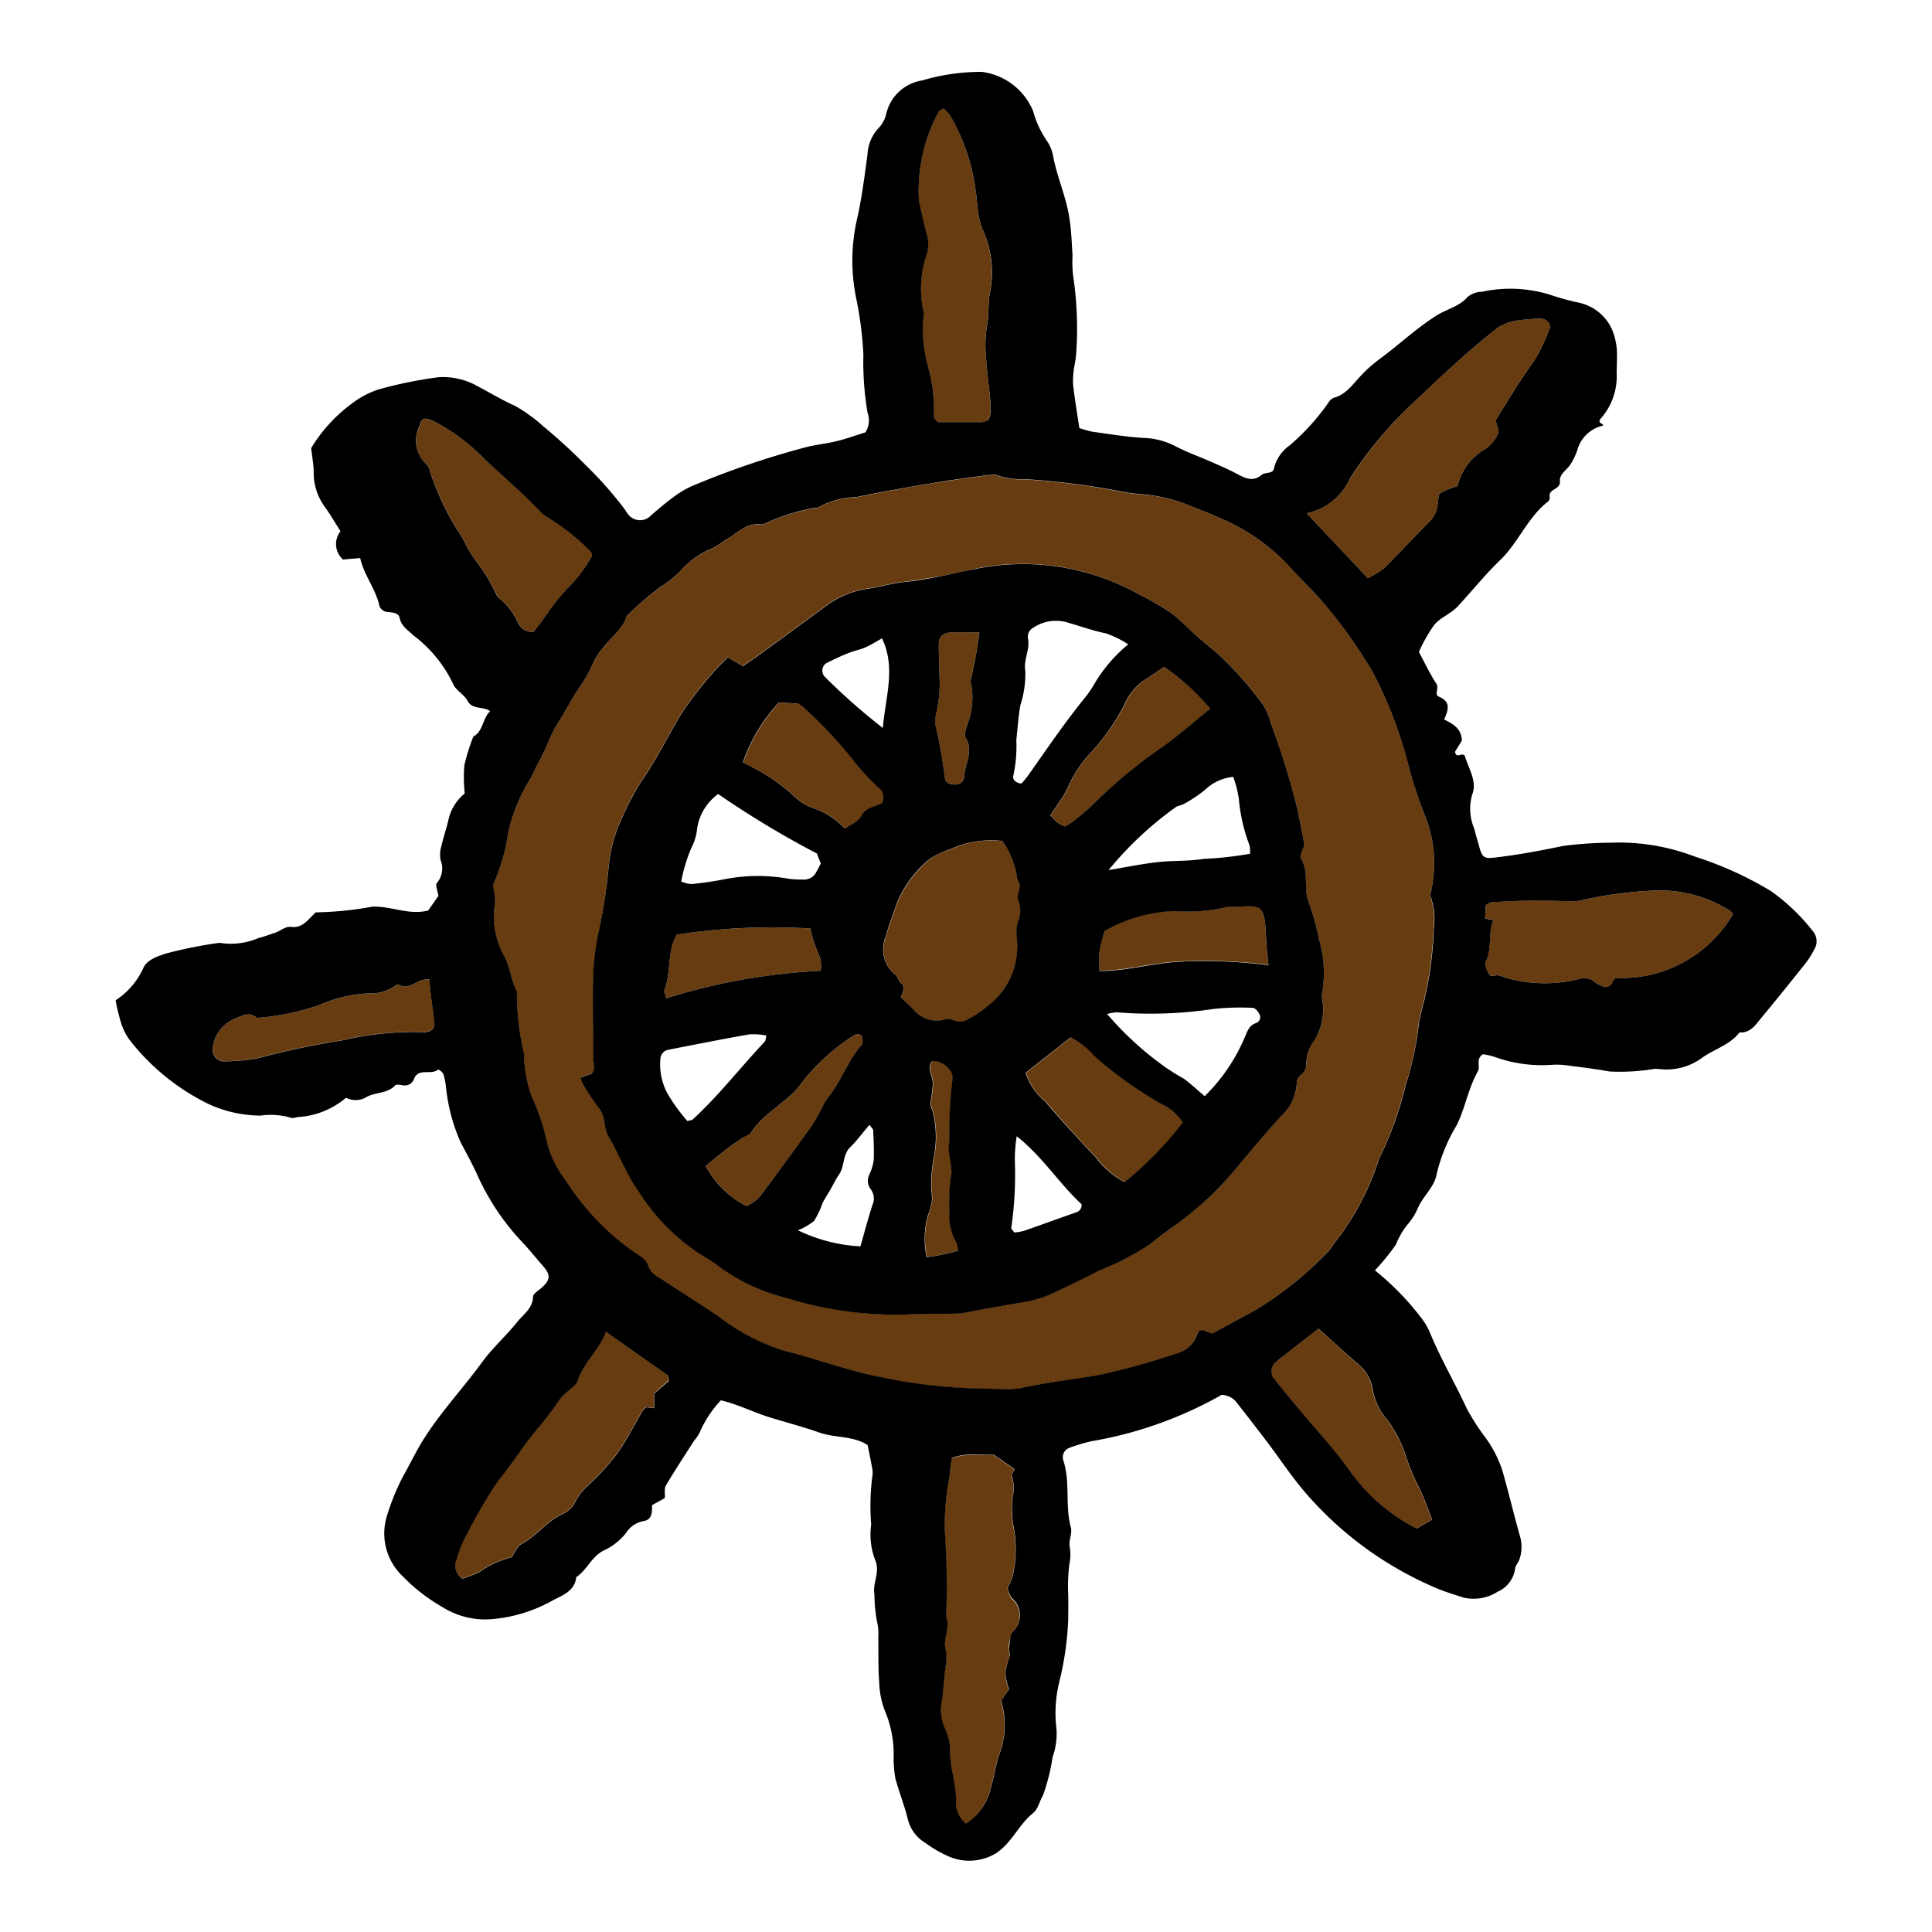
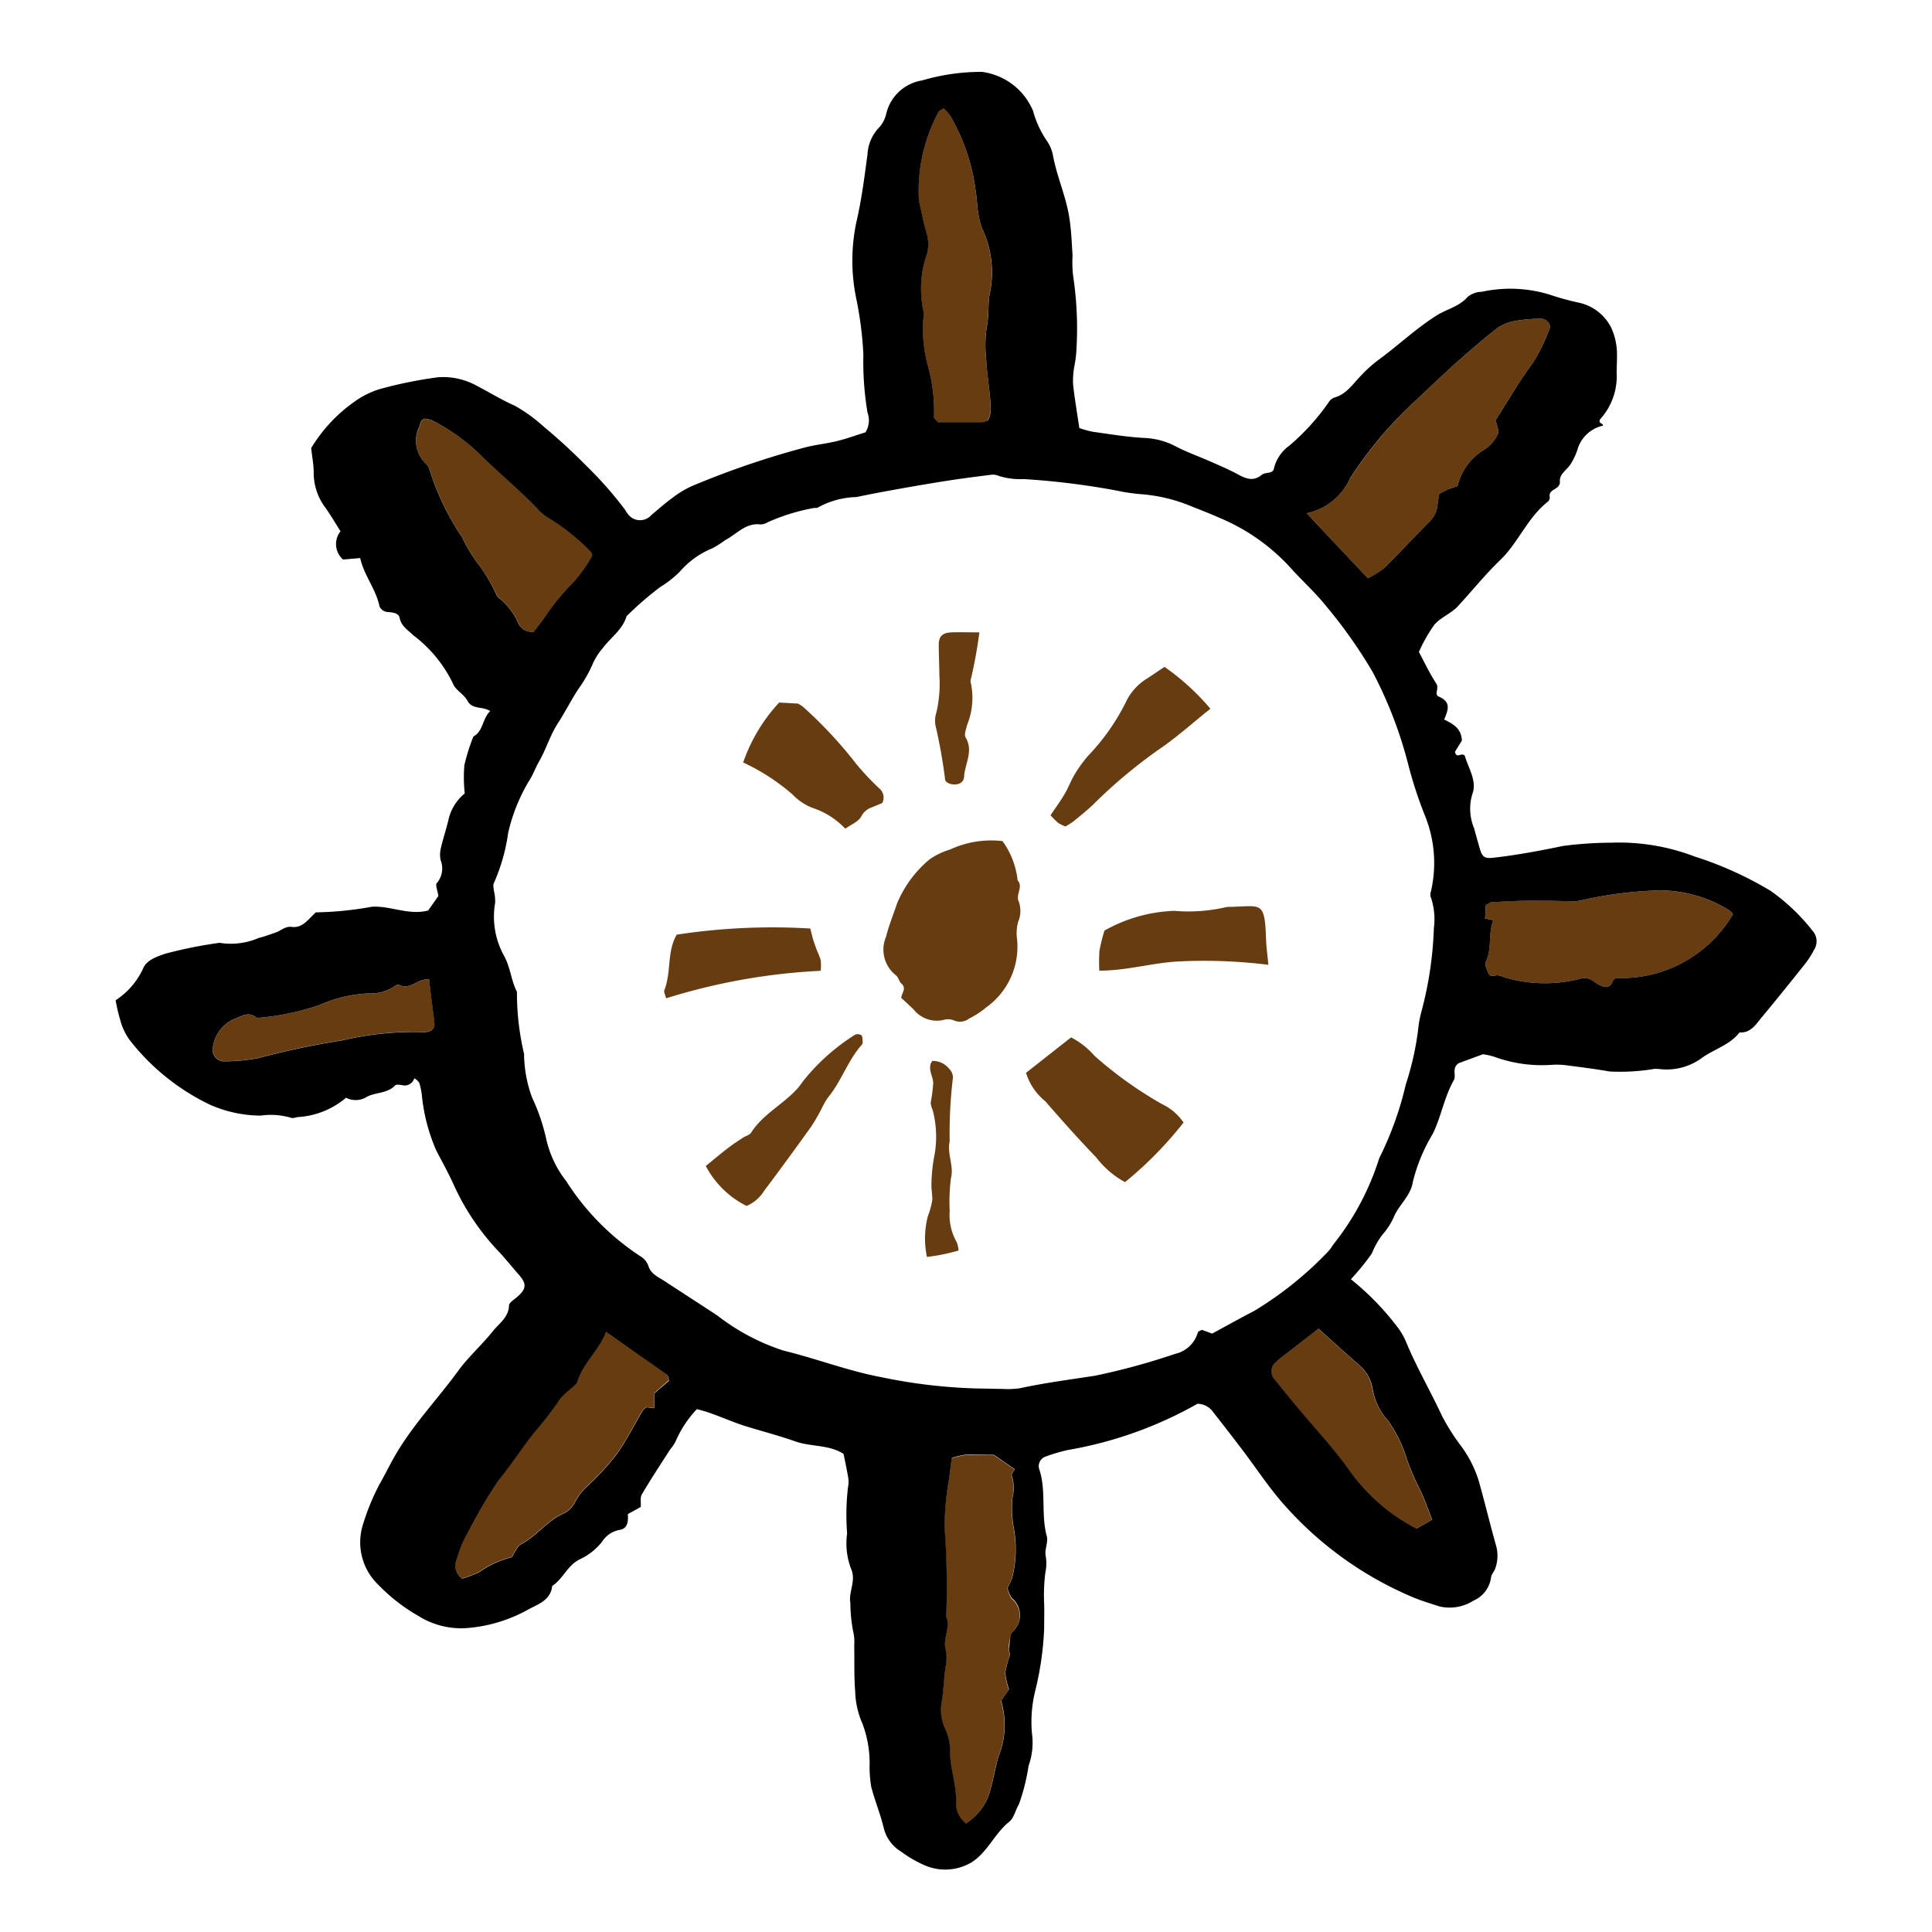
<svg xmlns="http://www.w3.org/2000/svg" height="60" viewBox="0 0 60 60" width="60">
  <g fill="#683c11">
    <path d="M26.6 23.734a13.607 13.607 0 0 0-1.66-1.783 1.08 1.08 0 0 0-.158-.1l-.584-.033a5.228 5.228 0 0 0-1.118 1.862 6.519 6.519 0 0 1 1.526.987 1.7 1.7 0 0 0 .646.429 2.456 2.456 0 0 1 1 .64c.18-.129.4-.214.492-.374a.572.572 0 0 1 .329-.289c.12-.046.237-.1.325-.132a.368.368 0 0 0-.1-.464 8.006 8.006 0 0 1-.698-.743zm15.572 18.631c-.409-.357-.81-.723-1.232-1.1l-1.25.97a.74.74 0 0 0-.055.057.363.363 0 0 0-.047.555c.242.309.495.61.746.912.518.623 1.077 1.216 1.545 1.873a5.809 5.809 0 0 0 2.107 1.84l.486-.276c-.134-.335-.242-.658-.391-.962a7.526 7.526 0 0 1-.4-.933 4.011 4.011 0 0 0-.587-1.189 1.956 1.956 0 0 1-.469-.948 1.24 1.24 0 0 0-.453-.799zM33.79 23.474a4.182 4.182 0 0 0-.412.569c-.122.2-.2.426-.323.629-.128.218-.28.422-.431.647a2.813 2.813 0 0 0 .239.237 1.176 1.176 0 0 0 .225.111 2.379 2.379 0 0 0 .257-.164c.2-.166.408-.331.6-.512a15.71 15.71 0 0 1 2.045-1.716c.54-.365 1.027-.807 1.6-1.264a7.422 7.422 0 0 0-1.424-1.3c-.2.13-.365.247-.539.359a1.71 1.71 0 0 0-.67.751 6.739 6.739 0 0 1-1.167 1.653zm-8.27 10.948a2.207 2.207 0 0 1 .193-.337c.419-.506.616-1.154 1.056-1.646a.109.109 0 0 0 .023-.074c-.007-.074 0-.168-.039-.213a.21.21 0 0 0-.2-.017 6.452 6.452 0 0 0-1.579 1.4c-.08.1-.149.21-.236.3-.442.476-1.051.776-1.412 1.341-.05.078-.176.1-.263.163-.152.1-.306.2-.45.311-.224.172-.44.354-.694.56a2.887 2.887 0 0 0 1.267 1.242 1.193 1.193 0 0 0 .543-.466q.75-1 1.479-2.021a6.2 6.2 0 0 0 .312-.543zm-.032-4.273a1.644 1.644 0 0 0 0-.329 2.026 2.026 0 0 0-.113-.292 6.884 6.884 0 0 1-.127-.366c-.029-.1-.05-.194-.083-.326a19.55 19.55 0 0 0-4.148.191c-.311.526-.163 1.17-.386 1.726-.022.054.028.137.055.251a19.109 19.109 0 0 1 4.802-.855zm-12.158.263a1.576 1.576 0 0 0-.194.021c-.243.063-.449.3-.739.152-.031-.016-.1.014-.134.044a1.344 1.344 0 0 1-.815.223 4.166 4.166 0 0 0-1.513.358 8.367 8.367 0 0 1-1.9.4.1.1 0 0 1-.076-.014c-.236-.193-.451-.035-.665.044a1.119 1.119 0 0 0-.69.947.362.362 0 0 0 .335.369 5.538 5.538 0 0 0 1.087-.1 24.712 24.712 0 0 1 2.6-.55 9.751 9.751 0 0 1 2.548-.257.369.369 0 0 0 .154-.028.218.218 0 0 0 .168-.233c-.032-.311-.078-.621-.116-.931-.02-.145-.034-.295-.05-.445zm32.812-.543c-.042.091.035.255.09.369s.176.053.276.05a.934.934 0 0 1 .224.068 4.39 4.39 0 0 0 2.317.046.476.476 0 0 1 .447.076 1 1 0 0 0 .27.149.217.217 0 0 0 .292-.093.207.207 0 0 0 .018-.047c.016-.045.067-.077.1-.115a4.011 4.011 0 0 0 3.64-1.975c-.034-.04-.06-.093-.1-.117a4.089 4.089 0 0 0-2.239-.626 12.526 12.526 0 0 0-2.4.315 1.248 1.248 0 0 1-.311.018c-.366-.006-.731-.029-1.1-.024-.446 0-.892.031-1.337.054-.047 0-.091.042-.183.088l-.026.418.257.05c-.167.414-.04.877-.235 1.296zM42.98 17.651c.482-.474.939-.973 1.416-1.452a.83.83 0 0 0 .253-.556 3.015 3.015 0 0 1 .053-.311c.1-.052.2-.1.29-.142s.194-.067.275-.095a1.813 1.813 0 0 1 .862-1.151 1.169 1.169 0 0 0 .39-.466c.049-.116-.043-.292-.07-.428.381-.6.732-1.213 1.155-1.777a5.6 5.6 0 0 0 .513-1.046c.078-.167-.1-.348-.307-.332a6.086 6.086 0 0 0-.7.062 1.431 1.431 0 0 0-.58.212c-.456.35-.891.729-1.321 1.111-.412.366-.808.749-1.208 1.128a12.566 12.566 0 0 0-2.07 2.444 1.923 1.923 0 0 1-1.353 1.088l1.9 2.017a2.42 2.42 0 0 0 .502-.306zm-27.492.91a2.065 2.065 0 0 1 .611.793.456.456 0 0 0 .483.263c.108-.142.237-.3.355-.473a6.822 6.822 0 0 1 .729-.915 4.269 4.269 0 0 0 .73-.98c-.022-.06-.024-.092-.041-.107a6.473 6.473 0 0 0-1.277-1.03 1.343 1.343 0 0 1-.366-.292c-.577-.605-1.225-1.134-1.817-1.721a5.976 5.976 0 0 0-1.473-1.039.829.829 0 0 0-.25-.054c-.057.054-.084.069-.094.091-.021.048-.032.1-.049.149a.972.972 0 0 0 .2 1.157.418.418 0 0 1 .117.194 8.259 8.259 0 0 0 1.013 2.1 5.012 5.012 0 0 0 .527.863 5.378 5.378 0 0 1 .522.875c.022.041.04.103.08.126zm5.227 24.132c-.619-.438-1.24-.874-1.9-1.336-.2.562-.7.95-.884 1.534-.034.109-.169.188-.261.278a1.842 1.842 0 0 0-.274.263 10.471 10.471 0 0 1-.755.987c-.415.5-.758 1.066-1.176 1.566a15.123 15.123 0 0 0-.951 1.623 3.318 3.318 0 0 0-.328.794.484.484 0 0 0 .17.618 4.471 4.471 0 0 0 .525-.2 2.824 2.824 0 0 1 .989-.459c.043 0 .072-.117.113-.174.06-.082.109-.192.191-.234.493-.253.815-.739 1.336-.96a.833.833 0 0 0 .368-.394 1.742 1.742 0 0 1 .389-.478 7.968 7.968 0 0 0 .892-.98c.3-.423.535-.9.8-1.344a.46.46 0 0 1 .111-.1l.244.031v-.458l.45-.4c-.012-.063-.015-.089-.022-.113s-.008-.051-.027-.064zm10.568 6.629A2.673 2.673 0 0 0 31.43 49a3.663 3.663 0 0 0 .046-1.553 3.368 3.368 0 0 1-.038-.935 1.214 1.214 0 0 0-.024-.679c-.019-.047.061-.134.095-.2l-.651-.446c-.322 0-.61-.012-.9.005a2.1 2.1 0 0 0-.407.1c-.036.284-.054.518-.1.748a8.069 8.069 0 0 0-.118 1.472 24.909 24.909 0 0 1 .046 2.706c.138.334-.1.659-.025.989a1.3 1.3 0 0 1 .013.528c-.062.36-.064.73-.121 1.091a1.4 1.4 0 0 0 .083.837 1.629 1.629 0 0 1 .17.677c-.016.579.222 1.126.183 1.706a.789.789 0 0 0 .116.372 1.14 1.14 0 0 0 .188.222 1.745 1.745 0 0 0 .775-1.094c.094-.324.146-.659.24-.982a2.6 2.6 0 0 0 .081-1.739l.247-.356a2.054 2.054 0 0 1-.116-.519 3.084 3.084 0 0 1 .138-.518c.016-.071-.032-.155-.021-.228a1.108 1.108 0 0 1 .114-.525.68.68 0 0 0-.033-1.036 1.2 1.2 0 0 1-.128-.321zM28.774 7.253a1.232 1.232 0 0 1 .017.615 3.271 3.271 0 0 0-.123 1.77.577.577 0 0 1 .006.234 4.329 4.329 0 0 0 .127 1.46 4.814 4.814 0 0 1 .2 1.629c0 .035.057.076.119.152h1.372a.748.748 0 0 0 .184-.06.863.863 0 0 0 .09-.266 5.942 5.942 0 0 0-.04-.625c-.031-.333-.082-.663-.1-1a3.907 3.907 0 0 1 .018-1.02c.071-.326.032-.659.085-.99a3.289 3.289 0 0 0-.2-2 1.861 1.861 0 0 1-.147-.523c-.041-.232-.043-.47-.084-.7a6.1 6.1 0 0 0-.798-2.354 1.636 1.636 0 0 0-.2-.216c-.069.048-.128.068-.15.108a5.238 5.238 0 0 0-.62 2.715.8.8 0 0 0 .027.155c.071.309.127.618.217.916zm.72 30.347a5.583 5.583 0 0 1 .039-1.015c.092-.344-.1-.712-.052-1.076a.506.506 0 0 0 .012-.078 14.153 14.153 0 0 1 .1-1.952.368.368 0 0 0-.108-.277.65.65 0 0 0-.526-.254.449.449 0 0 0-.05.073c-.08.218.065.408.073.611a5.033 5.033 0 0 1-.079.614.71.71 0 0 0 .062.226 3.246 3.246 0 0 1 .041 1.482 5.064 5.064 0 0 0-.08.842c0 .158.028.308.029.458a2.485 2.485 0 0 1-.141.52 2.783 2.783 0 0 0-.027 1.261 5.813 5.813 0 0 0 .983-.2.987.987 0 0 0-.055-.252 1.7 1.7 0 0 1-.221-.983zm2.092-8.428a1.332 1.332 0 0 1 .034-.544.866.866 0 0 0 .024-.614c-.119-.232.147-.465-.041-.676a2.546 2.546 0 0 0-.469-1.217 3.047 3.047 0 0 0-1.628.261 2.232 2.232 0 0 0-.629.3 3.542 3.542 0 0 0-1.014 1.366c-.116.347-.258.687-.345 1.041a1.014 1.014 0 0 0 .306 1.2c.077.056.094.19.168.254.168.147.021.276-.005.445.119.111.253.233.384.359a.921.921 0 0 0 .982.315.485.485 0 0 1 .3.04.471.471 0 0 0 .445-.07 2.635 2.635 0 0 0 .525-.343 2.315 2.315 0 0 0 .963-2.117zm6.522-1.007a5.193 5.193 0 0 1-1.642.122 4.748 4.748 0 0 0-2.166.613 5.541 5.541 0 0 0-.155.622 5.182 5.182 0 0 0-.005.623c.891 0 1.728-.269 2.589-.292a16.1 16.1 0 0 1 2.661.11c-.029-.315-.062-.546-.071-.778-.042-1.267-.146-1.027-1.211-1.02zm-2.014 6.128a12.362 12.362 0 0 1-2.1-1.5 2.459 2.459 0 0 0-.73-.576l-1.4 1.1a1.829 1.829 0 0 0 .6.885c.515.592 1.037 1.18 1.582 1.745a2.808 2.808 0 0 0 .893.765 11.69 11.69 0 0 0 1.817-1.851 1.65 1.65 0 0 0-.662-.568z" />
-     <path d="M44.457 27.6a3.91 3.91 0 0 0-.191-2.239 12.984 12.984 0 0 1-.514-1.563 13.265 13.265 0 0 0-1.117-2.924 15.152 15.152 0 0 0-1.441-2.044c-.359-.447-.792-.833-1.173-1.263a6.262 6.262 0 0 0-2.182-1.5c-.285-.129-.58-.238-.87-.356a5.014 5.014 0 0 0-1.527-.356 5.606 5.606 0 0 1-.773-.114 23.53 23.53 0 0 0-2.885-.356 2.247 2.247 0 0 1-.776-.1.442.442 0 0 0-.227-.034 46.178 46.178 0 0 0-2.95.454c-.413.074-.826.152-1.236.239a2.572 2.572 0 0 0-1.194.322c-.035.028-.1.007-.154.022a6.194 6.194 0 0 0-1.413.44.4.4 0 0 1-.224.065c-.462-.053-.736.3-1.09.487a3.688 3.688 0 0 1-.391.251 2.641 2.641 0 0 0-1.016.724 3.244 3.244 0 0 1-.609.48 10.078 10.078 0 0 0-1.05.91c-.122.418-.488.654-.731.981a2 2 0 0 0-.3.455 4.232 4.232 0 0 1-.46.817c-.229.346-.416.723-.639 1.066-.247.381-.366.807-.586 1.19-.117.2-.194.433-.325.625a5.6 5.6 0 0 0-.634 1.585 5.816 5.816 0 0 1-.446 1.57c-.035.053-.01.15 0 .225a1.532 1.532 0 0 1 .041.381 2.511 2.511 0 0 0 .282 1.662c.2.356.213.756.394 1.105a8.265 8.265 0 0 0 .221 1.928 4.027 4.027 0 0 0 .247 1.352 6.156 6.156 0 0 1 .434 1.257 3.262 3.262 0 0 0 .628 1.343 7.715 7.715 0 0 0 2.3 2.332.562.562 0 0 1 .248.291c.076.267.3.351.5.478.548.36 1.1.715 1.648 1.075a6.792 6.792 0 0 0 2.065 1.092c1.017.246 1.992.629 3.029.822a16.333 16.333 0 0 0 3.042.352c.237 0 .474.012.711.012a2.632 2.632 0 0 0 .547-.021c.767-.166 1.547-.268 2.319-.386a20.467 20.467 0 0 0 2.5-.681.951.951 0 0 0 .707-.666c.01-.036.083-.055.127-.081l.316.117c.428-.232.861-.477 1.3-.7a11.044 11.044 0 0 0 2.261-1.811 1.292 1.292 0 0 0 .192-.249 8.284 8.284 0 0 0 1.432-2.687 10.278 10.278 0 0 0 .824-2.287 8.575 8.575 0 0 0 .4-1.838 3.156 3.156 0 0 1 .095-.46 11.685 11.685 0 0 0 .378-2.562 2.163 2.163 0 0 0-.085-.936.467.467 0 0 1 .021-.293zm-3.383 3.476a1.844 1.844 0 0 1-.274 1.264 1.138 1.138 0 0 0-.227.656.432.432 0 0 1-.2.4.387.387 0 0 0-.1.275 1.458 1.458 0 0 1-.466.967c-.481.52-.934 1.068-1.39 1.612a10.173 10.173 0 0 1-1.875 1.763c-.277.2-.555.4-.817.615a8.484 8.484 0 0 1-1.59.827c-.44.232-.891.444-1.34.658a3.752 3.752 0 0 1-1.045.329c-.515.081-1.027.18-1.541.271a3.243 3.243 0 0 1-.46.075c-.5.015-1-.009-1.5.025a11.359 11.359 0 0 1-3.8-.505 5.877 5.877 0 0 1-2.059-.943 5.382 5.382 0 0 0-.59-.391 6.339 6.339 0 0 1-1.961-1.981c-.385-.537-.607-1.154-.939-1.715-.163-.276-.086-.621-.3-.882a6.678 6.678 0 0 1-.479-.721 1.325 1.325 0 0 1-.088-.218l.357-.124c.119-.158.041-.316.041-.469 0-.9-.028-1.791 0-2.685a8.171 8.171 0 0 1 .2-1.4 16.32 16.32 0 0 0 .269-1.869 4.727 4.727 0 0 1 .48-1.656 7.5 7.5 0 0 1 .52-.972c.463-.669.823-1.395 1.235-2.091a11.441 11.441 0 0 1 1.006-1.309c.13-.162.287-.3.452-.475l.478.277c.262-.187.537-.379.808-.577.574-.417 1.145-.838 1.718-1.255a2.831 2.831 0 0 1 1.283-.565c.414-.057.82-.183 1.235-.222a21.949 21.949 0 0 0 2.163-.4 7.357 7.357 0 0 1 5.093.79 8.829 8.829 0 0 1 .952.549c.313.229.582.519.874.777.194.171.4.334.595.5a10.681 10.681 0 0 1 1.413 1.577 1.808 1.808 0 0 1 .249.572 22.988 22.988 0 0 1 .834 2.694c.07.357.15.712.212 1.071.011.068-.05.145-.069.22s-.067.177-.037.225c.254.406.094.876.221 1.3a7.69 7.69 0 0 1 .341 1.207 3.737 3.737 0 0 1 .115 1.609.758.758 0 0 0 0 .318z" />
    <path d="M29.352 24.217c0 .049.1.115.17.13.228.052.409-.035.42-.229.021-.4.3-.793.045-1.217-.052-.086.016-.253.044-.379a2.236 2.236 0 0 0 .124-1.291.232.232 0 0 1 0-.156 13.957 13.957 0 0 0 .26-1.436c-.35 0-.611-.01-.87 0-.277.013-.389.122-.391.379 0 .315.017.631.019.946a3.967 3.967 0 0 1-.093 1.164.843.843 0 0 0-.031.386 16.165 16.165 0 0 1 .303 1.703z" />
  </g>
-   <path d="M46.052 32.741a2 2 0 0 1 .359.08 4.31 4.31 0 0 0 1.782.248 2.564 2.564 0 0 1 .392.007c.468.061.937.117 1.4.2a6.419 6.419 0 0 0 1.4-.082 2.317 2.317 0 0 1 .235.015 1.853 1.853 0 0 0 1.243-.361c.379-.27.858-.395 1.16-.785.338.023.5-.237.672-.448.455-.546.9-1.1 1.344-1.657a2.666 2.666 0 0 0 .3-.464.487.487 0 0 0-.05-.589 6.142 6.142 0 0 0-1.3-1.238A11.131 11.131 0 0 0 52.63 26.6a6.579 6.579 0 0 0-2.6-.429 11.792 11.792 0 0 0-1.484.1c-.717.149-1.434.284-2.162.366-.278.031-.354-.016-.433-.3-.055-.2-.117-.4-.168-.606a1.572 1.572 0 0 1-.061-1.061c.159-.4-.114-.8-.232-1.2-.005-.018-.042-.032-.066-.036-.083-.014-.2.106-.238-.088L45.4 23c-.015-.379-.271-.517-.55-.654.116-.278.232-.546-.162-.709-.161-.067.015-.261-.081-.406-.215-.328-.382-.687-.542-.984a4.951 4.951 0 0 1 .479-.845c.2-.231.52-.347.727-.57.445-.479.852-.99 1.326-1.446.562-.543.847-1.322 1.482-1.813a.176.176 0 0 0 .049-.143c-.047-.258.34-.213.316-.484-.019-.221.212-.348.326-.521a1.949 1.949 0 0 0 .23-.496 1.061 1.061 0 0 1 .779-.709c.033-.077-.184-.061-.072-.215a1.978 1.978 0 0 0 .5-1.422c0-.262.024-.526 0-.785a2.048 2.048 0 0 0-.159-.6 1.473 1.473 0 0 0-1.023-.8 8.231 8.231 0 0 1-.908-.251 4.172 4.172 0 0 0-2.1-.085.714.714 0 0 0-.436.157c-.273.315-.678.384-1 .6-.637.409-1.182.93-1.791 1.372a4.212 4.212 0 0 0-.52.47c-.254.26-.452.582-.836.688a.345.345 0 0 0-.175.151 7.036 7.036 0 0 1-1.21 1.334 1.23 1.23 0 0 0-.482.7c-.026.2-.269.115-.384.213-.246.208-.477.127-.726-.008-.275-.15-.565-.274-.852-.4-.36-.16-.735-.291-1.084-.472a2.283 2.283 0 0 0-.959-.265c-.544-.027-1.085-.118-1.626-.193a2.867 2.867 0 0 1-.417-.117c-.071-.484-.147-.921-.194-1.362a2.583 2.583 0 0 1 .038-.548 3.31 3.31 0 0 0 .063-.465 10.955 10.955 0 0 0-.1-2.358 3.825 3.825 0 0 1-.017-.626c-.026-.39-.037-.779-.1-1.171-.1-.651-.375-1.25-.5-1.891a1.193 1.193 0 0 0-.2-.5 3.054 3.054 0 0 1-.425-.922 2 2 0 0 0-1.592-1.217 6.48 6.48 0 0 0-1.85.265 1.362 1.362 0 0 0-1.124 1.059.941.941 0 0 1-.213.4 1.294 1.294 0 0 0-.364.838c-.094.7-.182 1.4-.342 2.088a5.792 5.792 0 0 0-.017 2.342 11.346 11.346 0 0 1 .231 1.787 9.508 9.508 0 0 0 .128 1.8.706.706 0 0 1-.062.615c-.292.091-.587.2-.89.273-.33.081-.672.113-1 .2a26.711 26.711 0 0 0-3.492 1.193 2.989 2.989 0 0 0-.6.359c-.233.168-.448.359-.668.544a.467.467 0 0 1-.748-.059c-.034-.039-.055-.089-.088-.13a11.774 11.774 0 0 0-1.193-1.349 17.857 17.857 0 0 0-1.321-1.213 4.846 4.846 0 0 0-.884-.639c-.408-.182-.784-.413-1.176-.618a2.163 2.163 0 0 0-1.212-.271 13.263 13.263 0 0 0-1.839.375 2.735 2.735 0 0 0-.768.389 4.825 4.825 0 0 0-1.336 1.435c.032.291.077.52.078.749a1.8 1.8 0 0 0 .356 1.093c.167.231.31.48.477.742a.639.639 0 0 0 .078.878l.533-.046c.117.537.49.963.6 1.5a.3.3 0 0 0 .225.173c.164.016.364.018.4.184.053.266.258.376.42.538a4.11 4.11 0 0 1 1.235 1.5c.069.2.343.331.449.533.153.29.469.165.708.325-.249.238-.208.62-.521.789a5.935 5.935 0 0 0-.281.895 4.579 4.579 0 0 0 .012.873 1.477 1.477 0 0 0-.494.767c-.067.307-.171.6-.242.91a.861.861 0 0 0-.014.391.7.7 0 0 1-.117.716c-.053.059.024.233.049.4l-.318.451c-.6.158-1.152-.146-1.737-.118a10.552 10.552 0 0 1-1.752.176c-.241.22-.411.494-.748.452-.209-.026-.339.123-.51.179s-.34.123-.515.164a2.179 2.179 0 0 1-1.217.151 13.812 13.812 0 0 0-1.674.335c-.259.088-.589.193-.7.463a2.347 2.347 0 0 1-.853.986 5.168 5.168 0 0 0 .137.591 1.884 1.884 0 0 0 .292.635 6.98 6.98 0 0 0 2.485 2.01 3.924 3.924 0 0 0 1.589.346 2.222 2.222 0 0 1 .937.066c.061.026.15-.01.226-.021a2.539 2.539 0 0 0 1.49-.6.65.65 0 0 0 .609-.006c.276-.175.663-.107.916-.377.036-.04.152-.016.228-.005a.308.308 0 0 0 .365-.215c.149-.331.53-.086.747-.275a.378.378 0 0 1 .158.146 2.17 2.17 0 0 1 .079.383 5.6 5.6 0 0 0 .456 1.732c.17.322.346.642.5.973a7.509 7.509 0 0 0 1.377 2.089c.236.246.448.515.673.771.267.3.243.464-.1.739-.08.063-.2.146-.2.224-.012.364-.3.547-.492.785-.342.428-.762.8-1.084 1.239-.6.825-1.306 1.569-1.848 2.443-.223.359-.4.737-.607 1.1a7.037 7.037 0 0 0-.5 1.218 1.827 1.827 0 0 0 .471 1.886 5.538 5.538 0 0 0 1.24.965 2.494 2.494 0 0 0 1.5.381 4.643 4.643 0 0 0 1.933-.586c.288-.154.685-.284.728-.722.343-.225.478-.655.879-.839a1.888 1.888 0 0 0 .663-.526.818.818 0 0 1 .548-.376c.26-.038.273-.271.26-.492l.4-.221c.01-.143-.023-.3.036-.394.278-.472.581-.93.877-1.392a1.143 1.143 0 0 0 .172-.257 3.449 3.449 0 0 1 .657-.994c.515.12.985.361 1.482.518.524.164 1.057.3 1.575.483.491.173 1.048.095 1.5.389.05.25.1.479.139.711a.736.736 0 0 1 0 .31 7.363 7.363 0 0 0-.029 1.447 2.227 2.227 0 0 0 .117 1.084c.178.394-.081.718-.016 1.078a4.748 4.748 0 0 0 .082.859 1.5 1.5 0 0 1 .038.467c.01.469-.009.937.029 1.408a2.645 2.645 0 0 0 .217.99 3.443 3.443 0 0 1 .23 1.355 3.911 3.911 0 0 0 .051.627c.113.431.284.846.389 1.278a1.183 1.183 0 0 0 .544.74 3.744 3.744 0 0 0 .68.4 1.6 1.6 0 0 0 1.5-.068c.5-.313.718-.9 1.174-1.263.148-.119.191-.363.3-.542a6.234 6.234 0 0 0 .3-1.194 2.136 2.136 0 0 0 .105-1.012 4.032 4.032 0 0 1 .1-1.311 9.606 9.606 0 0 0 .279-1.941c0-.259.008-.519 0-.78a5.515 5.515 0 0 1 .036-.944 1.421 1.421 0 0 0 .012-.536c-.041-.191.084-.422.034-.607-.189-.688-.006-1.413-.239-2.095a.314.314 0 0 1 .208-.381 5.587 5.587 0 0 1 .674-.2 12.4 12.4 0 0 0 4.037-1.438.6.6 0 0 1 .487.26c.309.39.613.786.915 1.183.429.564.818 1.165 1.289 1.693a11.056 11.056 0 0 0 4 2.873c.265.112.544.193.819.284a1.379 1.379 0 0 0 1.06-.178.917.917 0 0 0 .547-.722c.014-.1.1-.184.133-.283a1.18 1.18 0 0 0 .027-.691c-.193-.678-.355-1.366-.548-2.044a3.618 3.618 0 0 0-.532-1.047 6.822 6.822 0 0 1-.591-.925c-.362-.783-.8-1.528-1.13-2.327a2.037 2.037 0 0 0-.279-.474 8.408 8.408 0 0 0-1.433-1.469 7.568 7.568 0 0 0 .651-.8 2.457 2.457 0 0 1 .341-.6 2.064 2.064 0 0 0 .366-.59c.172-.35.5-.621.563-1.02a5.346 5.346 0 0 1 .622-1.506c.266-.544.357-1.148.658-1.673.074-.155-.075-.377.151-.523zm.093-4.634c.092-.046.136-.086.183-.088.445-.023.891-.049 1.337-.054.366 0 .731.018 1.1.024a1.258 1.258 0 0 0 .312-.021 12.526 12.526 0 0 1 2.4-.315 4.087 4.087 0 0 1 2.239.626.408.408 0 0 1 .1.117 4.011 4.011 0 0 1-3.64 1.975c-.035.038-.086.07-.1.115a.217.217 0 0 1-.263.159.207.207 0 0 1-.047-.018.984.984 0 0 1-.269-.149.476.476 0 0 0-.447-.076 4.39 4.39 0 0 1-2.317-.046.934.934 0 0 0-.224-.068c-.1 0-.219.067-.276-.05s-.132-.278-.09-.369c.2-.419.068-.879.234-1.294l-.257-.05.025-.418zm-32.818 3.919a.369.369 0 0 1-.154.028 9.755 9.755 0 0 0-2.548.257 24.82 24.82 0 0 0-2.6.55 5.861 5.861 0 0 1-1.087.1.359.359 0 0 1-.335-.369 1.119 1.119 0 0 1 .688-.953c.214-.079.429-.237.665-.044a.1.1 0 0 0 .076.014 8.014 8.014 0 0 0 1.9-.4 4.166 4.166 0 0 1 1.513-.358 1.344 1.344 0 0 0 .815-.223c.032-.03.1-.06.134-.044.29.149.5-.089.739-.152a1.576 1.576 0 0 1 .194-.021c.016.15.03.3.049.45.038.31.084.62.116.931a.218.218 0 0 1-.165.234zm28.6-17.174A12.428 12.428 0 0 1 44 12.408c.4-.379.8-.762 1.208-1.128.43-.382.865-.761 1.321-1.111a1.431 1.431 0 0 1 .58-.212 6.086 6.086 0 0 1 .7-.062c.205-.016.385.165.307.332a5.477 5.477 0 0 1-.513 1.046c-.423.564-.774 1.182-1.155 1.777.027.136.119.312.07.428a1.169 1.169 0 0 1-.39.466 1.816 1.816 0 0 0-.862 1.151c-.081.028-.18.056-.275.095s-.186.09-.29.142a3.015 3.015 0 0 0-.053.311.83.83 0 0 1-.253.556c-.477.479-.934.978-1.416 1.452a2.875 2.875 0 0 1-.5.306l-1.9-2.017a1.914 1.914 0 0 0 1.351-1.088zM29.151 3.472c.022-.04.081-.06.15-.108a1.636 1.636 0 0 1 .2.216 6.1 6.1 0 0 1 .799 2.354c.041.231.043.469.084.7a1.9 1.9 0 0 0 .147.523 3.221 3.221 0 0 1 .2 2c-.053.331-.013.659-.085.99a3.951 3.951 0 0 0-.018 1.02c.016.341.066.663.1 1a5.851 5.851 0 0 1 .042.62.862.862 0 0 1-.085.263.762.762 0 0 1-.184.06h-1.376c-.062-.076-.122-.117-.119-.152a5.068 5.068 0 0 0-.2-1.629 4.326 4.326 0 0 1-.127-1.46.577.577 0 0 0-.006-.234 3.271 3.271 0 0 1 .123-1.77 1.232 1.232 0 0 0-.017-.615c-.09-.3-.146-.607-.216-.911a.671.671 0 0 1-.027-.155 5.171 5.171 0 0 1 .615-2.712zM14.882 17.556a4.774 4.774 0 0 1-.527-.863 8.132 8.132 0 0 1-1.013-2.1.418.418 0 0 0-.117-.194.984.984 0 0 1-.2-1.157c.017-.049.028-.1.049-.149.01-.022.037-.037.094-.091a.829.829 0 0 1 .25.054 5.976 5.976 0 0 1 1.473 1.044c.592.587 1.24 1.116 1.817 1.721a1.343 1.343 0 0 0 .366.292 6.622 6.622 0 0 1 1.277 1.03c.017.015.019.047.041.107a4.269 4.269 0 0 1-.73.98 6.822 6.822 0 0 0-.729.915c-.118.169-.247.331-.355.473a.463.463 0 0 1-.483-.263 2.046 2.046 0 0 0-.611-.793c-.04-.023-.058-.085-.084-.13a5.2 5.2 0 0 0-.518-.876zm5.437 25.72v.458l-.244-.031a.46.46 0 0 0-.111.1c-.267.449-.5.921-.8 1.344a7.968 7.968 0 0 1-.892.98 1.742 1.742 0 0 0-.389.478.833.833 0 0 1-.368.394c-.521.221-.843.707-1.336.96-.082.042-.131.152-.191.234-.041.057-.07.17-.113.174a2.849 2.849 0 0 0-.989.459 4.471 4.471 0 0 1-.525.2.482.482 0 0 1-.17-.618 3.318 3.318 0 0 1 .328-.794 15.288 15.288 0 0 1 .951-1.623c.41-.492.761-1.063 1.176-1.566a10.471 10.471 0 0 0 .755-.987 1.842 1.842 0 0 1 .274-.263c.092-.09.227-.169.261-.278.184-.584.68-.972.884-1.534.657.462 1.278.9 1.9 1.336.019.013.024.046.032.071s.01.05.022.113zm11.132 7.395c-.1.12-.089.345-.114.525-.011.073.037.157.021.228a2.944 2.944 0 0 0-.138.518 2.078 2.078 0 0 0 .116.519l-.247.356a2.6 2.6 0 0 1-.081 1.739c-.094.323-.146.658-.24.982a1.745 1.745 0 0 1-.775 1.094 1.14 1.14 0 0 1-.188-.222.789.789 0 0 1-.116-.372c.039-.58-.2-1.127-.183-1.706a1.629 1.629 0 0 0-.17-.677 1.4 1.4 0 0 1-.083-.837c.057-.361.059-.731.121-1.091a1.3 1.3 0 0 0-.013-.528c-.074-.33.163-.655.025-.989a24.709 24.709 0 0 0-.046-2.71 7.982 7.982 0 0 1 .118-1.472c.042-.23.06-.464.1-.748a2.1 2.1 0 0 1 .407-.1c.287-.017.575 0 .9 0l.651.448c-.034.069-.114.156-.095.2a1.214 1.214 0 0 1 .024.679 3.368 3.368 0 0 0 .038.935 3.663 3.663 0 0 1-.046 1.553 2.673 2.673 0 0 1-.147.322.927.927 0 0 0 .135.313.691.691 0 0 1 .026 1.042zm11.649-6.56a4.011 4.011 0 0 1 .587 1.189 7.462 7.462 0 0 0 .4.933c.149.3.257.627.391.962l-.486.276a5.809 5.809 0 0 1-2.107-1.84c-.468-.657-1.027-1.25-1.545-1.873-.251-.3-.5-.6-.746-.912a.363.363 0 0 1 .047-.555.74.74 0 0 1 .055-.057l1.25-.97c.422.378.823.744 1.232 1.1a1.242 1.242 0 0 1 .456.8 1.914 1.914 0 0 0 .466.947zm1.43-15.287a11.451 11.451 0 0 1-.378 2.562 3.156 3.156 0 0 0-.095.46 9.147 9.147 0 0 1-.4 1.838 10.329 10.329 0 0 1-.824 2.287 8.284 8.284 0 0 1-1.433 2.687 1.292 1.292 0 0 1-.192.249 11.044 11.044 0 0 1-2.265 1.809c-.443.228-.876.473-1.3.7l-.316-.117c-.044.026-.117.045-.127.081a.946.946 0 0 1-.707.666 20.867 20.867 0 0 1-2.5.681c-.772.118-1.552.22-2.319.386a2.635 2.635 0 0 1-.547.021c-.237 0-.474-.012-.711-.012a16.59 16.59 0 0 1-3.042-.352c-1.037-.193-2.012-.576-3.029-.822a6.705 6.705 0 0 1-2.065-1.092c-.548-.36-1.1-.715-1.648-1.075-.194-.127-.42-.211-.5-.478a.562.562 0 0 0-.248-.291 7.761 7.761 0 0 1-2.3-2.332 3.268 3.268 0 0 1-.628-1.343 6.156 6.156 0 0 0-.434-1.257 4.027 4.027 0 0 1-.247-1.352 8.265 8.265 0 0 1-.221-1.928c-.181-.349-.2-.749-.394-1.105a2.511 2.511 0 0 1-.282-1.662 1.532 1.532 0 0 0-.041-.381c-.007-.075-.032-.172 0-.225a5.816 5.816 0 0 0 .446-1.57 5.574 5.574 0 0 1 .634-1.585c.131-.192.208-.422.325-.625.22-.383.339-.809.586-1.19.223-.343.41-.72.639-1.066a4.232 4.232 0 0 0 .46-.817 2 2 0 0 1 .3-.455c.243-.327.609-.563.731-.981a10.007 10.007 0 0 1 1.05-.91 3.244 3.244 0 0 0 .609-.48 2.641 2.641 0 0 1 1.016-.724 3.853 3.853 0 0 0 .391-.251c.354-.183.628-.54 1.09-.487a.4.4 0 0 0 .224-.065 6.194 6.194 0 0 1 1.413-.44c.049-.015.119.006.154-.022a2.582 2.582 0 0 1 1.194-.322c.4-.086.823-.165 1.236-.239a67.726 67.726 0 0 1 1.55-.263c.465-.072.933-.133 1.4-.191a.442.442 0 0 1 .227.034 2.2 2.2 0 0 0 .776.1 23.53 23.53 0 0 1 2.885.356 5.606 5.606 0 0 0 .773.114 5.032 5.032 0 0 1 1.519.362c.29.118.585.227.87.356a6.236 6.236 0 0 1 2.182 1.5c.381.43.814.816 1.173 1.263a15.152 15.152 0 0 1 1.441 2.044 13.173 13.173 0 0 1 1.118 2.927 12.984 12.984 0 0 0 .517 1.562 3.91 3.91 0 0 1 .191 2.239c-.017.1-.063.179-.012.29a2.133 2.133 0 0 1 .085.936z" />
-   <path d="M40.96 29.155a7.629 7.629 0 0 0-.341-1.207c-.127-.424.033-.894-.221-1.3-.03-.048.017-.15.037-.225s.08-.152.069-.22c-.062-.359-.142-.714-.212-1.071a22.988 22.988 0 0 0-.834-2.694 1.788 1.788 0 0 0-.249-.572 10.915 10.915 0 0 0-1.409-1.579c-.2-.167-.4-.33-.595-.5-.292-.258-.561-.548-.874-.777a8.829 8.829 0 0 0-.952-.549 7.357 7.357 0 0 0-5.093-.79c-.719.138-1.429.324-2.163.4-.415.039-.821.165-1.235.222a2.838 2.838 0 0 0-1.285.565c-.573.417-1.144.838-1.718 1.255-.271.2-.546.39-.808.577l-.478-.277c-.165.172-.322.313-.452.475a11.441 11.441 0 0 0-1.01 1.312c-.412.7-.772 1.422-1.235 2.091a7.5 7.5 0 0 0-.52.972 4.727 4.727 0 0 0-.48 1.656 16.32 16.32 0 0 1-.278 1.867 8.171 8.171 0 0 0-.2 1.4c-.031.894 0 1.79 0 2.685 0 .153.078.311-.041.469l-.357.124a1.243 1.243 0 0 0 .088.218 6.678 6.678 0 0 0 .479.721c.218.261.141.606.3.882.332.561.554 1.178.939 1.715a6.392 6.392 0 0 0 1.961 1.981 5.382 5.382 0 0 1 .59.391 5.95 5.95 0 0 0 2.059.943 11.342 11.342 0 0 0 3.805.505c.5-.034 1-.01 1.5-.025a3.106 3.106 0 0 0 .46-.075c.514-.091 1.026-.19 1.541-.271a3.73 3.73 0 0 0 1.045-.329c.449-.214.9-.426 1.34-.658a8.484 8.484 0 0 0 1.59-.827c.262-.217.54-.417.817-.615a10.173 10.173 0 0 0 1.875-1.763c.456-.544.909-1.092 1.39-1.612a1.476 1.476 0 0 0 .466-.967.387.387 0 0 1 .1-.275.432.432 0 0 0 .2-.4 1.129 1.129 0 0 1 .227-.656 1.844 1.844 0 0 0 .274-1.264.736.736 0 0 1 0-.31 3.712 3.712 0 0 0-.112-1.618zm-2.66-5.028a3.519 3.519 0 0 1 .172.671 5.365 5.365 0 0 0 .332 1.452 1.064 1.064 0 0 1 .018.264 11.033 11.033 0 0 1-1.459.16c-.462.078-.943.046-1.411.1-.491.056-.977.156-1.522.246a10.734 10.734 0 0 1 2.07-1.942c.079-.062.2-.068.287-.122a4.254 4.254 0 0 0 .646-.436 1.455 1.455 0 0 1 .867-.393zm-2.679-3.058c.174-.112.344-.229.539-.359a7.488 7.488 0 0 1 1.424 1.3c-.573.457-1.06.9-1.6 1.264a15.541 15.541 0 0 0-2.045 1.716c-.189.181-.394.346-.6.512a2.379 2.379 0 0 1-.257.164 1.176 1.176 0 0 1-.225-.111 2.673 2.673 0 0 1-.239-.237c.151-.225.3-.429.431-.647.119-.2.2-.428.323-.629a4.182 4.182 0 0 1 .412-.569 6.636 6.636 0 0 0 1.164-1.654 1.709 1.709 0 0 1 .673-.75zm-4.15 3.011a4.249 4.249 0 0 0 .092-1.088c.037-.361.063-.724.124-1.087a3.14 3.14 0 0 0 .154-1.078c-.061-.341.156-.657.083-1a.312.312 0 0 1 .16-.328 1.259 1.259 0 0 1 1.128-.148c.379.105.74.242 1.127.317a3.151 3.151 0 0 1 .7.342 4.635 4.635 0 0 0-1.064 1.249 3.512 3.512 0 0 1-.263.387c-.646.791-1.216 1.637-1.805 2.469a2.8 2.8 0 0 1-.187.219c-.183-.018-.29-.134-.246-.254zm-2.39-1.95a3.934 3.934 0 0 0 .093-1.164c0-.315-.021-.631-.019-.946 0-.257.114-.366.391-.379.259-.012.52 0 .87 0a13.957 13.957 0 0 1-.26 1.436.232.232 0 0 0 0 .156 2.279 2.279 0 0 1-.124 1.291c-.028.126-.1.293-.044.379.256.424-.024.815-.045 1.217-.011.194-.192.281-.42.229-.066-.015-.166-.081-.17-.13a16.515 16.515 0 0 0-.3-1.7.841.841 0 0 1 .031-.389zm-3.435-1.525a7.343 7.343 0 0 1 .71-.326c.168-.069.352-.1.519-.173s.323-.174.515-.281c.442.909.107 1.817.028 2.783a19.212 19.212 0 0 1-1.8-1.587.277.277 0 0 1 .031-.416zm-4.166 5.707a1.613 1.613 0 0 0 .171-.589 1.622 1.622 0 0 1 .652-1.064 29.437 29.437 0 0 0 3.067 1.848c.039.1.076.2.12.309-.042.081-.085.176-.139.264a.417.417 0 0 1-.38.235 3.19 3.19 0 0 1-.469-.023 5.388 5.388 0 0 0-2.025.018c-.333.067-.67.111-1.008.147a1.055 1.055 0 0 1-.313-.081 4.926 4.926 0 0 1 .324-1.064zm-.848 4.441c.223-.556.075-1.2.386-1.726a19.481 19.481 0 0 1 4.148-.191c.033.132.054.23.083.326.038.123.082.245.127.366a2.026 2.026 0 0 1 .113.292 1.644 1.644 0 0 1 0 .329 19.078 19.078 0 0 0-4.8.855c-.026-.117-.079-.2-.057-.251zm.883 4.011c-.034.031-.1.03-.169.049a5.5 5.5 0 0 1-.628-.873 1.916 1.916 0 0 1-.209-1.059.3.3 0 0 1 .238-.278c.843-.164 1.685-.332 2.531-.481a2.2 2.2 0 0 1 .524.037c-.024.093-.022.158-.052.19-.754.8-1.425 1.671-2.235 2.415zm2.211 2.223a1.173 1.173 0 0 1-.543.466 2.919 2.919 0 0 1-1.267-1.242c.254-.206.47-.388.694-.56.144-.111.3-.211.45-.311.087-.058.213-.085.263-.163.361-.565.97-.865 1.412-1.341.087-.093.156-.2.236-.3a6.452 6.452 0 0 1 1.579-1.4.212.212 0 0 1 .2.017c.042.045.032.139.039.213a.109.109 0 0 1-.023.074c-.44.492-.637 1.14-1.056 1.646a2.207 2.207 0 0 0-.193.337 6.186 6.186 0 0 1-.312.542q-.727 1.016-1.476 2.022zm3.363.452c-.134.415-.245.838-.368 1.268a5.034 5.034 0 0 1-1.942-.5 1.9 1.9 0 0 0 .5-.288 2.633 2.633 0 0 0 .265-.555c.07-.14.159-.27.238-.406.091-.159.167-.327.271-.476.184-.26.106-.619.356-.86.2-.194.367-.425.591-.689.062.085.115.124.117.166.013.313.032.627.016.939a1.6 1.6 0 0 1-.137.444.428.428 0 0 0 .042.446.488.488 0 0 1 .051.509zm.3-12.5c-.088.036-.2.086-.325.132a.572.572 0 0 0-.329.289c-.089.16-.312.245-.492.374a2.45 2.45 0 0 0-1-.64 1.7 1.7 0 0 1-.646-.429 6.394 6.394 0 0 0-1.526-.987 5.2 5.2 0 0 1 1.118-1.862l.584.033a1.08 1.08 0 0 1 .158.1 13.607 13.607 0 0 1 1.66 1.783 7.641 7.641 0 0 0 .7.742.371.371 0 0 1 .1.466zm1.388 14.1a2.8 2.8 0 0 1 .027-1.261 2.213 2.213 0 0 0 .141-.52c0-.15-.029-.3-.029-.458a5.064 5.064 0 0 1 .08-.842 3.245 3.245 0 0 0-.041-1.482.71.71 0 0 1-.062-.226 5.033 5.033 0 0 0 .079-.614c-.008-.2-.153-.393-.073-.611a.449.449 0 0 1 .05-.073.65.65 0 0 1 .526.254.368.368 0 0 1 .108.277 14.153 14.153 0 0 0-.1 1.952.526.526 0 0 1-.012.078c-.052.364.144.727.052 1.076a5.6 5.6 0 0 0-.039 1.015 1.7 1.7 0 0 0 .217.985.987.987 0 0 1 .055.252 6.2 6.2 0 0 1-.976.2zm1.844-7.755a2.68 2.68 0 0 1-.525.343.471.471 0 0 1-.445.07.485.485 0 0 0-.3-.04.921.921 0 0 1-.982-.315c-.131-.126-.265-.248-.384-.359.026-.169.173-.3 0-.445-.074-.064-.091-.2-.168-.254a1.011 1.011 0 0 1-.306-1.2c.087-.354.229-.694.345-1.041a3.464 3.464 0 0 1 1.014-1.366 2.616 2.616 0 0 1 .629-.3 3.076 3.076 0 0 1 1.628-.261 2.562 2.562 0 0 1 .469 1.217c.188.211-.078.444.041.676a.845.845 0 0 1-.024.614 1.332 1.332 0 0 0-.034.544 2.305 2.305 0 0 1-.96 2.114zm2.793 6.37c-.543.188-1.083.387-1.626.575a1.67 1.67 0 0 1-.29.047c-.041-.065-.1-.114-.091-.149a11.448 11.448 0 0 0 .114-1.94 4.358 4.358 0 0 1 .054-.9c.805.636 1.322 1.474 2.013 2.11a.229.229 0 0 1-.171.254zm1.512-.942a2.722 2.722 0 0 1-.893-.765 45.826 45.826 0 0 1-1.582-1.745 1.89 1.89 0 0 1-.6-.885l1.4-1.1a2.459 2.459 0 0 1 .73.576 12.362 12.362 0 0 0 2.1 1.5 1.583 1.583 0 0 1 .655.565 11.172 11.172 0 0 1-1.807 1.851zm4.106-4.948c-.239.07-.285.249-.375.449a5.589 5.589 0 0 1-1.245 1.83c-.227-.192-.432-.387-.658-.551a6 6 0 0 1-.722-.464 9.992 9.992 0 0 1-1.651-1.539 1.761 1.761 0 0 1 .306-.051 13.011 13.011 0 0 0 2.971-.1 7.493 7.493 0 0 1 1.253-.037c.071 0 .16.114.2.194a.189.189 0 0 1-.067.259l-.014.007zm-2.3-1.9c-.861.023-1.7.294-2.589.292a5.18 5.18 0 0 1 .005-.623 5.541 5.541 0 0 1 .155-.622 4.748 4.748 0 0 1 2.162-.616 5.3 5.3 0 0 0 1.64-.126c1.065-.007 1.169-.247 1.217 1.027.009.232.042.463.071.778a16.21 16.21 0 0 0-2.661-.114z" />
+   <path d="M46.052 32.741a2 2 0 0 1 .359.08 4.31 4.31 0 0 0 1.782.248 2.564 2.564 0 0 1 .392.007c.468.061.937.117 1.4.2a6.419 6.419 0 0 0 1.4-.082 2.317 2.317 0 0 1 .235.015 1.853 1.853 0 0 0 1.243-.361c.379-.27.858-.395 1.16-.785.338.023.5-.237.672-.448.455-.546.9-1.1 1.344-1.657a2.666 2.666 0 0 0 .3-.464.487.487 0 0 0-.05-.589 6.142 6.142 0 0 0-1.3-1.238A11.131 11.131 0 0 0 52.63 26.6a6.579 6.579 0 0 0-2.6-.429 11.792 11.792 0 0 0-1.484.1c-.717.149-1.434.284-2.162.366-.278.031-.354-.016-.433-.3-.055-.2-.117-.4-.168-.606a1.572 1.572 0 0 1-.061-1.061c.159-.4-.114-.8-.232-1.2-.005-.018-.042-.032-.066-.036-.083-.014-.2.106-.238-.088L45.4 23c-.015-.379-.271-.517-.55-.654.116-.278.232-.546-.162-.709-.161-.067.015-.261-.081-.406-.215-.328-.382-.687-.542-.984a4.951 4.951 0 0 1 .479-.845c.2-.231.52-.347.727-.57.445-.479.852-.99 1.326-1.446.562-.543.847-1.322 1.482-1.813a.176.176 0 0 0 .049-.143c-.047-.258.34-.213.316-.484-.019-.221.212-.348.326-.521a1.949 1.949 0 0 0 .23-.496 1.061 1.061 0 0 1 .779-.709c.033-.077-.184-.061-.072-.215a1.978 1.978 0 0 0 .5-1.422c0-.262.024-.526 0-.785a2.048 2.048 0 0 0-.159-.6 1.473 1.473 0 0 0-1.023-.8 8.231 8.231 0 0 1-.908-.251 4.172 4.172 0 0 0-2.1-.085.714.714 0 0 0-.436.157c-.273.315-.678.384-1 .6-.637.409-1.182.93-1.791 1.372a4.212 4.212 0 0 0-.52.47c-.254.26-.452.582-.836.688a.345.345 0 0 0-.175.151 7.036 7.036 0 0 1-1.21 1.334 1.23 1.23 0 0 0-.482.7c-.026.2-.269.115-.384.213-.246.208-.477.127-.726-.008-.275-.15-.565-.274-.852-.4-.36-.16-.735-.291-1.084-.472a2.283 2.283 0 0 0-.959-.265c-.544-.027-1.085-.118-1.626-.193a2.867 2.867 0 0 1-.417-.117c-.071-.484-.147-.921-.194-1.362a2.583 2.583 0 0 1 .038-.548 3.31 3.31 0 0 0 .063-.465 10.955 10.955 0 0 0-.1-2.358 3.825 3.825 0 0 1-.017-.626c-.026-.39-.037-.779-.1-1.171-.1-.651-.375-1.25-.5-1.891a1.193 1.193 0 0 0-.2-.5 3.054 3.054 0 0 1-.425-.922 2 2 0 0 0-1.592-1.217 6.48 6.48 0 0 0-1.85.265 1.362 1.362 0 0 0-1.124 1.059.941.941 0 0 1-.213.4 1.294 1.294 0 0 0-.364.838c-.094.7-.182 1.4-.342 2.088a5.792 5.792 0 0 0-.017 2.342 11.346 11.346 0 0 1 .231 1.787 9.508 9.508 0 0 0 .128 1.8.706.706 0 0 1-.062.615c-.292.091-.587.2-.89.273-.33.081-.672.113-1 .2a26.711 26.711 0 0 0-3.492 1.193 2.989 2.989 0 0 0-.6.359c-.233.168-.448.359-.668.544a.467.467 0 0 1-.748-.059c-.034-.039-.055-.089-.088-.13a11.774 11.774 0 0 0-1.193-1.349 17.857 17.857 0 0 0-1.321-1.213 4.846 4.846 0 0 0-.884-.639c-.408-.182-.784-.413-1.176-.618a2.163 2.163 0 0 0-1.212-.271 13.263 13.263 0 0 0-1.839.375 2.735 2.735 0 0 0-.768.389 4.825 4.825 0 0 0-1.336 1.435c.032.291.077.52.078.749a1.8 1.8 0 0 0 .356 1.093c.167.231.31.48.477.742a.639.639 0 0 0 .078.878l.533-.046c.117.537.49.963.6 1.5a.3.3 0 0 0 .225.173c.164.016.364.018.4.184.053.266.258.376.42.538a4.11 4.11 0 0 1 1.235 1.5c.069.2.343.331.449.533.153.29.469.165.708.325-.249.238-.208.62-.521.789a5.935 5.935 0 0 0-.281.895 4.579 4.579 0 0 0 .012.873 1.477 1.477 0 0 0-.494.767c-.067.307-.171.6-.242.91a.861.861 0 0 0-.014.391.7.7 0 0 1-.117.716c-.053.059.024.233.049.4l-.318.451c-.6.158-1.152-.146-1.737-.118a10.552 10.552 0 0 1-1.752.176c-.241.22-.411.494-.748.452-.209-.026-.339.123-.51.179s-.34.123-.515.164a2.179 2.179 0 0 1-1.217.151 13.812 13.812 0 0 0-1.674.335c-.259.088-.589.193-.7.463a2.347 2.347 0 0 1-.853.986 5.168 5.168 0 0 0 .137.591 1.884 1.884 0 0 0 .292.635 6.98 6.98 0 0 0 2.485 2.01 3.924 3.924 0 0 0 1.589.346 2.222 2.222 0 0 1 .937.066c.061.026.15-.01.226-.021a2.539 2.539 0 0 0 1.49-.6.65.65 0 0 0 .609-.006c.276-.175.663-.107.916-.377.036-.04.152-.016.228-.005a.308.308 0 0 0 .365-.215a.378.378 0 0 1 .158.146 2.17 2.17 0 0 1 .079.383 5.6 5.6 0 0 0 .456 1.732c.17.322.346.642.5.973a7.509 7.509 0 0 0 1.377 2.089c.236.246.448.515.673.771.267.3.243.464-.1.739-.08.063-.2.146-.2.224-.012.364-.3.547-.492.785-.342.428-.762.8-1.084 1.239-.6.825-1.306 1.569-1.848 2.443-.223.359-.4.737-.607 1.1a7.037 7.037 0 0 0-.5 1.218 1.827 1.827 0 0 0 .471 1.886 5.538 5.538 0 0 0 1.24.965 2.494 2.494 0 0 0 1.5.381 4.643 4.643 0 0 0 1.933-.586c.288-.154.685-.284.728-.722.343-.225.478-.655.879-.839a1.888 1.888 0 0 0 .663-.526.818.818 0 0 1 .548-.376c.26-.038.273-.271.26-.492l.4-.221c.01-.143-.023-.3.036-.394.278-.472.581-.93.877-1.392a1.143 1.143 0 0 0 .172-.257 3.449 3.449 0 0 1 .657-.994c.515.12.985.361 1.482.518.524.164 1.057.3 1.575.483.491.173 1.048.095 1.5.389.05.25.1.479.139.711a.736.736 0 0 1 0 .31 7.363 7.363 0 0 0-.029 1.447 2.227 2.227 0 0 0 .117 1.084c.178.394-.081.718-.016 1.078a4.748 4.748 0 0 0 .082.859 1.5 1.5 0 0 1 .038.467c.01.469-.009.937.029 1.408a2.645 2.645 0 0 0 .217.99 3.443 3.443 0 0 1 .23 1.355 3.911 3.911 0 0 0 .051.627c.113.431.284.846.389 1.278a1.183 1.183 0 0 0 .544.74 3.744 3.744 0 0 0 .68.4 1.6 1.6 0 0 0 1.5-.068c.5-.313.718-.9 1.174-1.263.148-.119.191-.363.3-.542a6.234 6.234 0 0 0 .3-1.194 2.136 2.136 0 0 0 .105-1.012 4.032 4.032 0 0 1 .1-1.311 9.606 9.606 0 0 0 .279-1.941c0-.259.008-.519 0-.78a5.515 5.515 0 0 1 .036-.944 1.421 1.421 0 0 0 .012-.536c-.041-.191.084-.422.034-.607-.189-.688-.006-1.413-.239-2.095a.314.314 0 0 1 .208-.381 5.587 5.587 0 0 1 .674-.2 12.4 12.4 0 0 0 4.037-1.438.6.6 0 0 1 .487.26c.309.39.613.786.915 1.183.429.564.818 1.165 1.289 1.693a11.056 11.056 0 0 0 4 2.873c.265.112.544.193.819.284a1.379 1.379 0 0 0 1.06-.178.917.917 0 0 0 .547-.722c.014-.1.1-.184.133-.283a1.18 1.18 0 0 0 .027-.691c-.193-.678-.355-1.366-.548-2.044a3.618 3.618 0 0 0-.532-1.047 6.822 6.822 0 0 1-.591-.925c-.362-.783-.8-1.528-1.13-2.327a2.037 2.037 0 0 0-.279-.474 8.408 8.408 0 0 0-1.433-1.469 7.568 7.568 0 0 0 .651-.8 2.457 2.457 0 0 1 .341-.6 2.064 2.064 0 0 0 .366-.59c.172-.35.5-.621.563-1.02a5.346 5.346 0 0 1 .622-1.506c.266-.544.357-1.148.658-1.673.074-.155-.075-.377.151-.523zm.093-4.634c.092-.046.136-.086.183-.088.445-.023.891-.049 1.337-.054.366 0 .731.018 1.1.024a1.258 1.258 0 0 0 .312-.021 12.526 12.526 0 0 1 2.4-.315 4.087 4.087 0 0 1 2.239.626.408.408 0 0 1 .1.117 4.011 4.011 0 0 1-3.64 1.975c-.035.038-.086.07-.1.115a.217.217 0 0 1-.263.159.207.207 0 0 1-.047-.018.984.984 0 0 1-.269-.149.476.476 0 0 0-.447-.076 4.39 4.39 0 0 1-2.317-.046.934.934 0 0 0-.224-.068c-.1 0-.219.067-.276-.05s-.132-.278-.09-.369c.2-.419.068-.879.234-1.294l-.257-.05.025-.418zm-32.818 3.919a.369.369 0 0 1-.154.028 9.755 9.755 0 0 0-2.548.257 24.82 24.82 0 0 0-2.6.55 5.861 5.861 0 0 1-1.087.1.359.359 0 0 1-.335-.369 1.119 1.119 0 0 1 .688-.953c.214-.079.429-.237.665-.044a.1.1 0 0 0 .076.014 8.014 8.014 0 0 0 1.9-.4 4.166 4.166 0 0 1 1.513-.358 1.344 1.344 0 0 0 .815-.223c.032-.03.1-.06.134-.044.29.149.5-.089.739-.152a1.576 1.576 0 0 1 .194-.021c.016.15.03.3.049.45.038.31.084.62.116.931a.218.218 0 0 1-.165.234zm28.6-17.174A12.428 12.428 0 0 1 44 12.408c.4-.379.8-.762 1.208-1.128.43-.382.865-.761 1.321-1.111a1.431 1.431 0 0 1 .58-.212 6.086 6.086 0 0 1 .7-.062c.205-.016.385.165.307.332a5.477 5.477 0 0 1-.513 1.046c-.423.564-.774 1.182-1.155 1.777.027.136.119.312.07.428a1.169 1.169 0 0 1-.39.466 1.816 1.816 0 0 0-.862 1.151c-.081.028-.18.056-.275.095s-.186.09-.29.142a3.015 3.015 0 0 0-.053.311.83.83 0 0 1-.253.556c-.477.479-.934.978-1.416 1.452a2.875 2.875 0 0 1-.5.306l-1.9-2.017a1.914 1.914 0 0 0 1.351-1.088zM29.151 3.472c.022-.04.081-.06.15-.108a1.636 1.636 0 0 1 .2.216 6.1 6.1 0 0 1 .799 2.354c.041.231.043.469.084.7a1.9 1.9 0 0 0 .147.523 3.221 3.221 0 0 1 .2 2c-.053.331-.013.659-.085.99a3.951 3.951 0 0 0-.018 1.02c.016.341.066.663.1 1a5.851 5.851 0 0 1 .042.62.862.862 0 0 1-.085.263.762.762 0 0 1-.184.06h-1.376c-.062-.076-.122-.117-.119-.152a5.068 5.068 0 0 0-.2-1.629 4.326 4.326 0 0 1-.127-1.46.577.577 0 0 0-.006-.234 3.271 3.271 0 0 1 .123-1.77 1.232 1.232 0 0 0-.017-.615c-.09-.3-.146-.607-.216-.911a.671.671 0 0 1-.027-.155 5.171 5.171 0 0 1 .615-2.712zM14.882 17.556a4.774 4.774 0 0 1-.527-.863 8.132 8.132 0 0 1-1.013-2.1.418.418 0 0 0-.117-.194.984.984 0 0 1-.2-1.157c.017-.049.028-.1.049-.149.01-.022.037-.037.094-.091a.829.829 0 0 1 .25.054 5.976 5.976 0 0 1 1.473 1.044c.592.587 1.24 1.116 1.817 1.721a1.343 1.343 0 0 0 .366.292 6.622 6.622 0 0 1 1.277 1.03c.017.015.019.047.041.107a4.269 4.269 0 0 1-.73.98 6.822 6.822 0 0 0-.729.915c-.118.169-.247.331-.355.473a.463.463 0 0 1-.483-.263 2.046 2.046 0 0 0-.611-.793c-.04-.023-.058-.085-.084-.13a5.2 5.2 0 0 0-.518-.876zm5.437 25.72v.458l-.244-.031a.46.46 0 0 0-.111.1c-.267.449-.5.921-.8 1.344a7.968 7.968 0 0 1-.892.98 1.742 1.742 0 0 0-.389.478.833.833 0 0 1-.368.394c-.521.221-.843.707-1.336.96-.082.042-.131.152-.191.234-.041.057-.07.17-.113.174a2.849 2.849 0 0 0-.989.459 4.471 4.471 0 0 1-.525.2.482.482 0 0 1-.17-.618 3.318 3.318 0 0 1 .328-.794 15.288 15.288 0 0 1 .951-1.623c.41-.492.761-1.063 1.176-1.566a10.471 10.471 0 0 0 .755-.987 1.842 1.842 0 0 1 .274-.263c.092-.09.227-.169.261-.278.184-.584.68-.972.884-1.534.657.462 1.278.9 1.9 1.336.019.013.024.046.032.071s.01.05.022.113zm11.132 7.395c-.1.12-.089.345-.114.525-.011.073.037.157.021.228a2.944 2.944 0 0 0-.138.518 2.078 2.078 0 0 0 .116.519l-.247.356a2.6 2.6 0 0 1-.081 1.739c-.094.323-.146.658-.24.982a1.745 1.745 0 0 1-.775 1.094 1.14 1.14 0 0 1-.188-.222.789.789 0 0 1-.116-.372c.039-.58-.2-1.127-.183-1.706a1.629 1.629 0 0 0-.17-.677 1.4 1.4 0 0 1-.083-.837c.057-.361.059-.731.121-1.091a1.3 1.3 0 0 0-.013-.528c-.074-.33.163-.655.025-.989a24.709 24.709 0 0 0-.046-2.71 7.982 7.982 0 0 1 .118-1.472c.042-.23.06-.464.1-.748a2.1 2.1 0 0 1 .407-.1c.287-.017.575 0 .9 0l.651.448c-.034.069-.114.156-.095.2a1.214 1.214 0 0 1 .024.679 3.368 3.368 0 0 0 .038.935 3.663 3.663 0 0 1-.046 1.553 2.673 2.673 0 0 1-.147.322.927.927 0 0 0 .135.313.691.691 0 0 1 .026 1.042zm11.649-6.56a4.011 4.011 0 0 1 .587 1.189 7.462 7.462 0 0 0 .4.933c.149.3.257.627.391.962l-.486.276a5.809 5.809 0 0 1-2.107-1.84c-.468-.657-1.027-1.25-1.545-1.873-.251-.3-.5-.6-.746-.912a.363.363 0 0 1 .047-.555.74.74 0 0 1 .055-.057l1.25-.97c.422.378.823.744 1.232 1.1a1.242 1.242 0 0 1 .456.8 1.914 1.914 0 0 0 .466.947zm1.43-15.287a11.451 11.451 0 0 1-.378 2.562 3.156 3.156 0 0 0-.095.46 9.147 9.147 0 0 1-.4 1.838 10.329 10.329 0 0 1-.824 2.287 8.284 8.284 0 0 1-1.433 2.687 1.292 1.292 0 0 1-.192.249 11.044 11.044 0 0 1-2.265 1.809c-.443.228-.876.473-1.3.7l-.316-.117c-.044.026-.117.045-.127.081a.946.946 0 0 1-.707.666 20.867 20.867 0 0 1-2.5.681c-.772.118-1.552.22-2.319.386a2.635 2.635 0 0 1-.547.021c-.237 0-.474-.012-.711-.012a16.59 16.59 0 0 1-3.042-.352c-1.037-.193-2.012-.576-3.029-.822a6.705 6.705 0 0 1-2.065-1.092c-.548-.36-1.1-.715-1.648-1.075-.194-.127-.42-.211-.5-.478a.562.562 0 0 0-.248-.291 7.761 7.761 0 0 1-2.3-2.332 3.268 3.268 0 0 1-.628-1.343 6.156 6.156 0 0 0-.434-1.257 4.027 4.027 0 0 1-.247-1.352 8.265 8.265 0 0 1-.221-1.928c-.181-.349-.2-.749-.394-1.105a2.511 2.511 0 0 1-.282-1.662 1.532 1.532 0 0 0-.041-.381c-.007-.075-.032-.172 0-.225a5.816 5.816 0 0 0 .446-1.57 5.574 5.574 0 0 1 .634-1.585c.131-.192.208-.422.325-.625.22-.383.339-.809.586-1.19.223-.343.41-.72.639-1.066a4.232 4.232 0 0 0 .46-.817 2 2 0 0 1 .3-.455c.243-.327.609-.563.731-.981a10.007 10.007 0 0 1 1.05-.91 3.244 3.244 0 0 0 .609-.48 2.641 2.641 0 0 1 1.016-.724 3.853 3.853 0 0 0 .391-.251c.354-.183.628-.54 1.09-.487a.4.4 0 0 0 .224-.065 6.194 6.194 0 0 1 1.413-.44c.049-.015.119.006.154-.022a2.582 2.582 0 0 1 1.194-.322c.4-.086.823-.165 1.236-.239a67.726 67.726 0 0 1 1.55-.263c.465-.072.933-.133 1.4-.191a.442.442 0 0 1 .227.034 2.2 2.2 0 0 0 .776.1 23.53 23.53 0 0 1 2.885.356 5.606 5.606 0 0 0 .773.114 5.032 5.032 0 0 1 1.519.362c.29.118.585.227.87.356a6.236 6.236 0 0 1 2.182 1.5c.381.43.814.816 1.173 1.263a15.152 15.152 0 0 1 1.441 2.044 13.173 13.173 0 0 1 1.118 2.927 12.984 12.984 0 0 0 .517 1.562 3.91 3.91 0 0 1 .191 2.239c-.017.1-.063.179-.012.29a2.133 2.133 0 0 1 .085.936z" />
</svg>